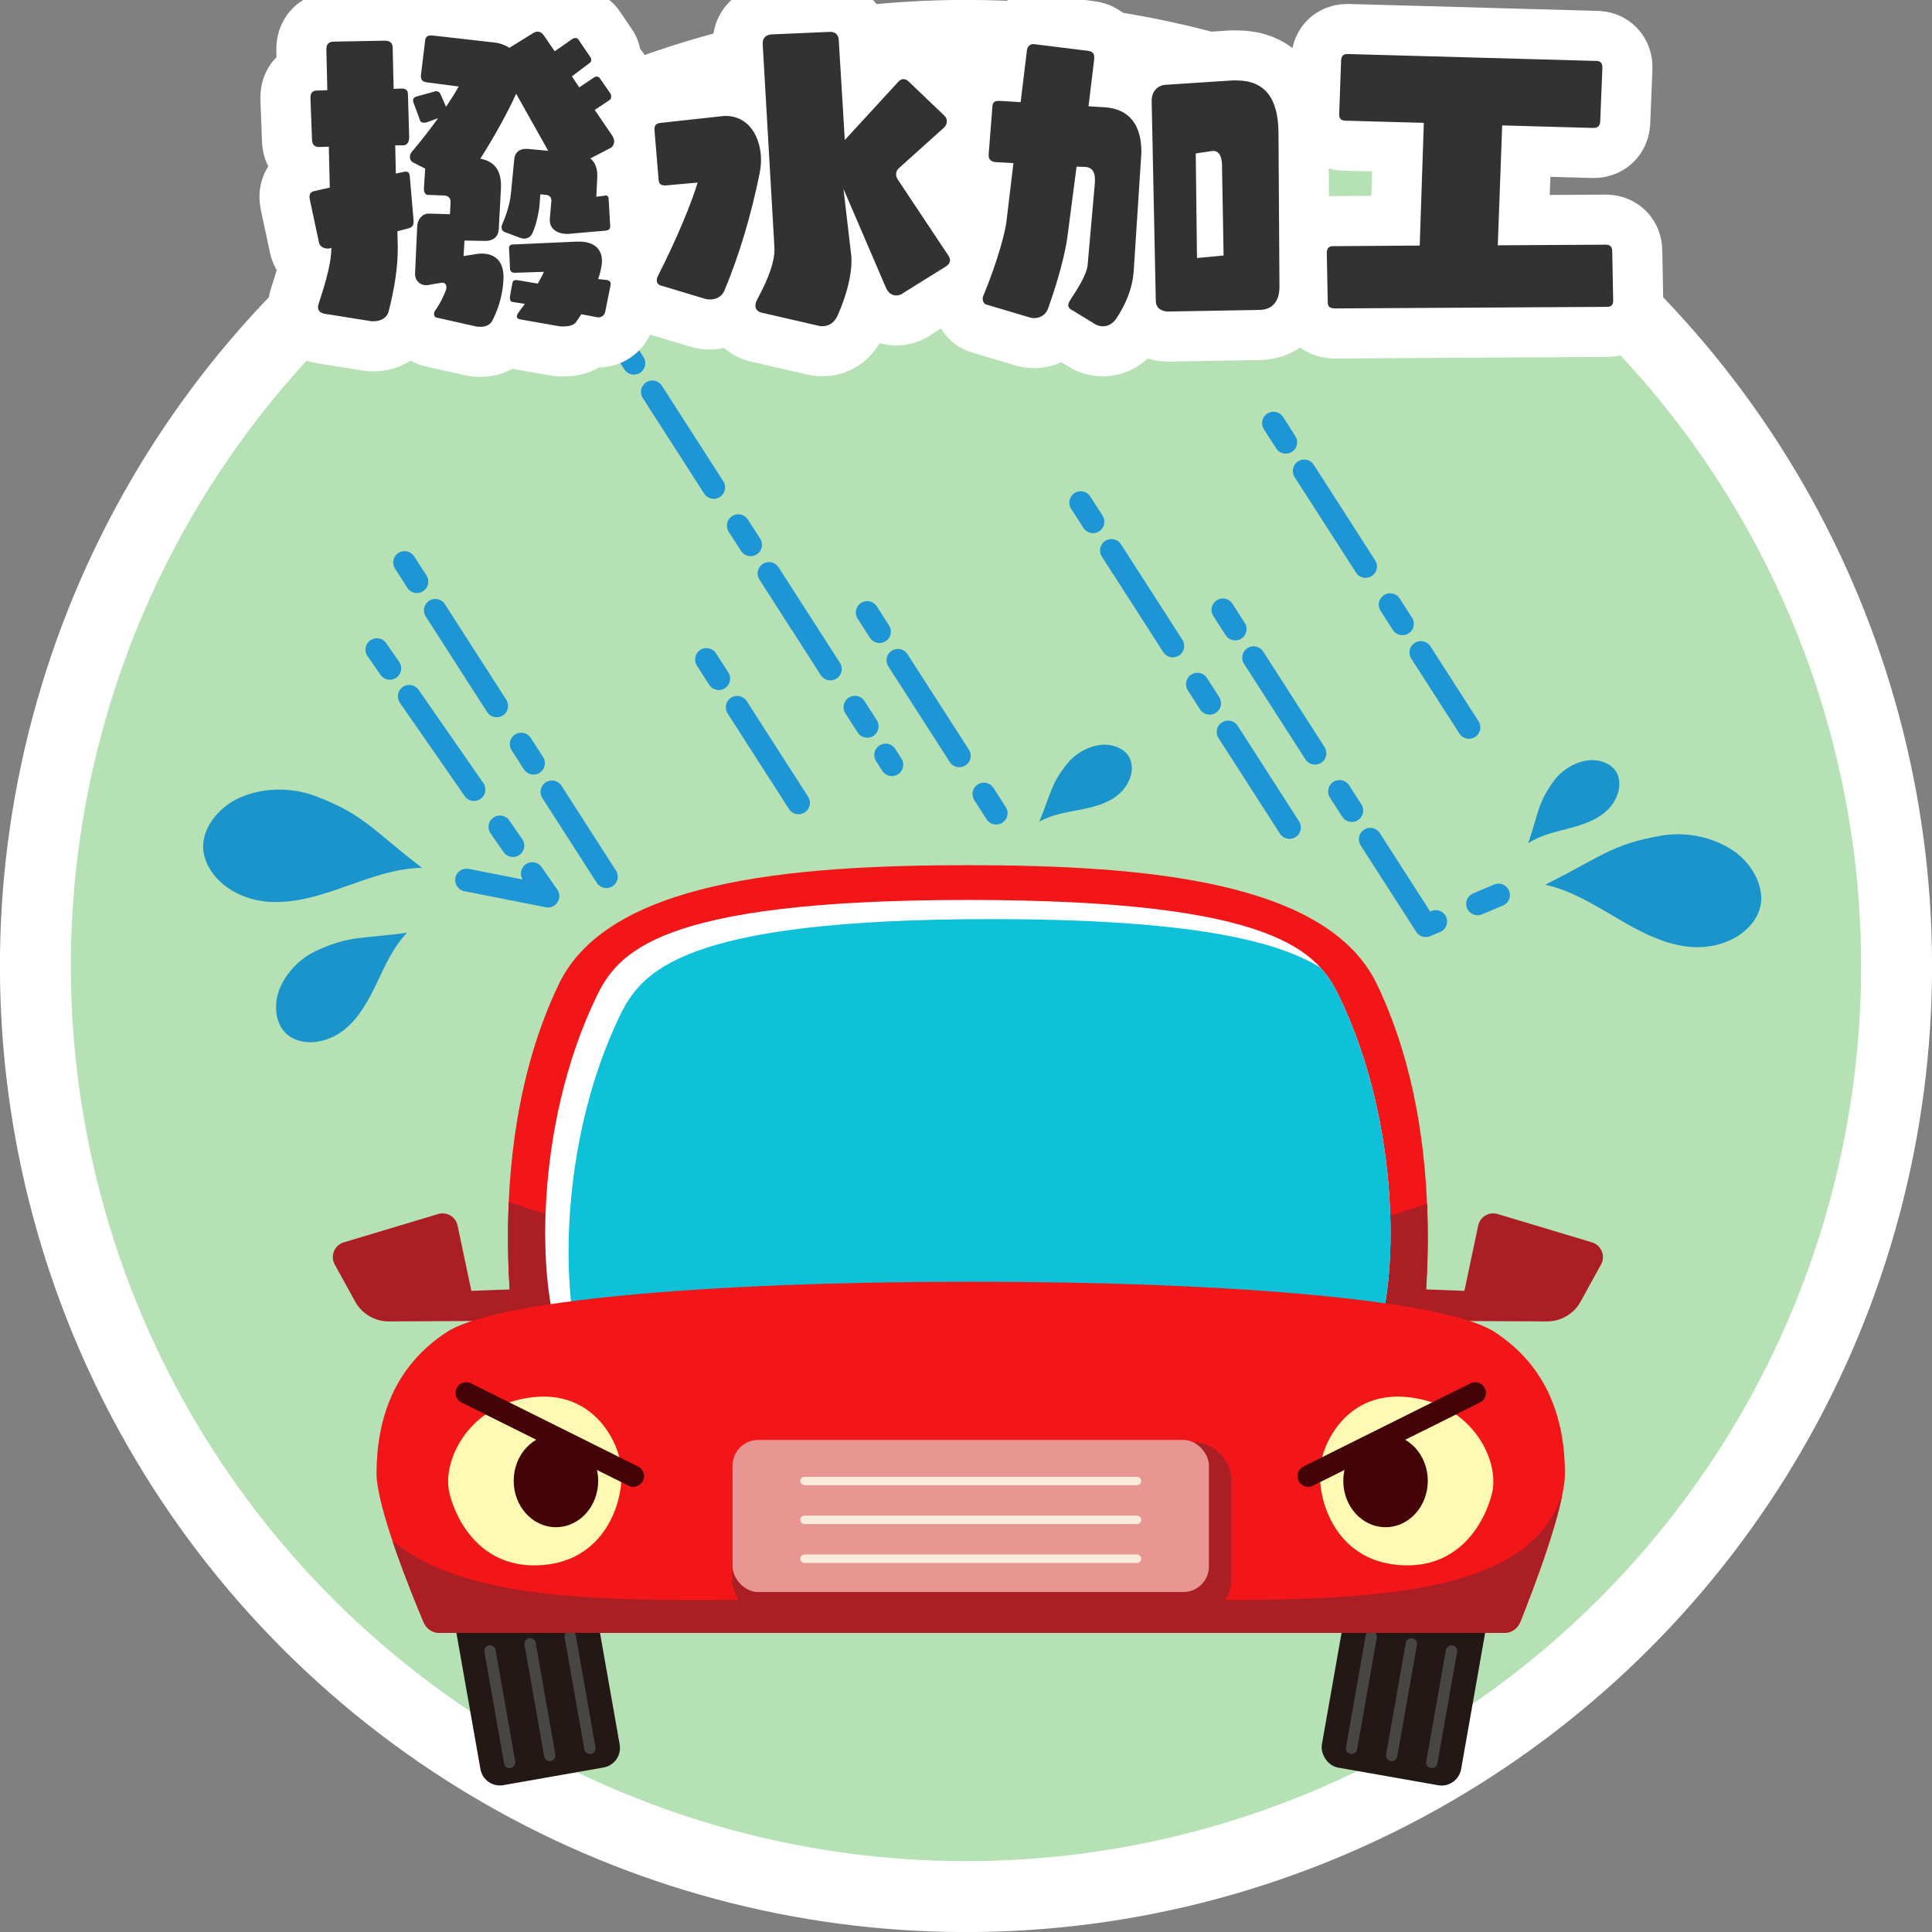
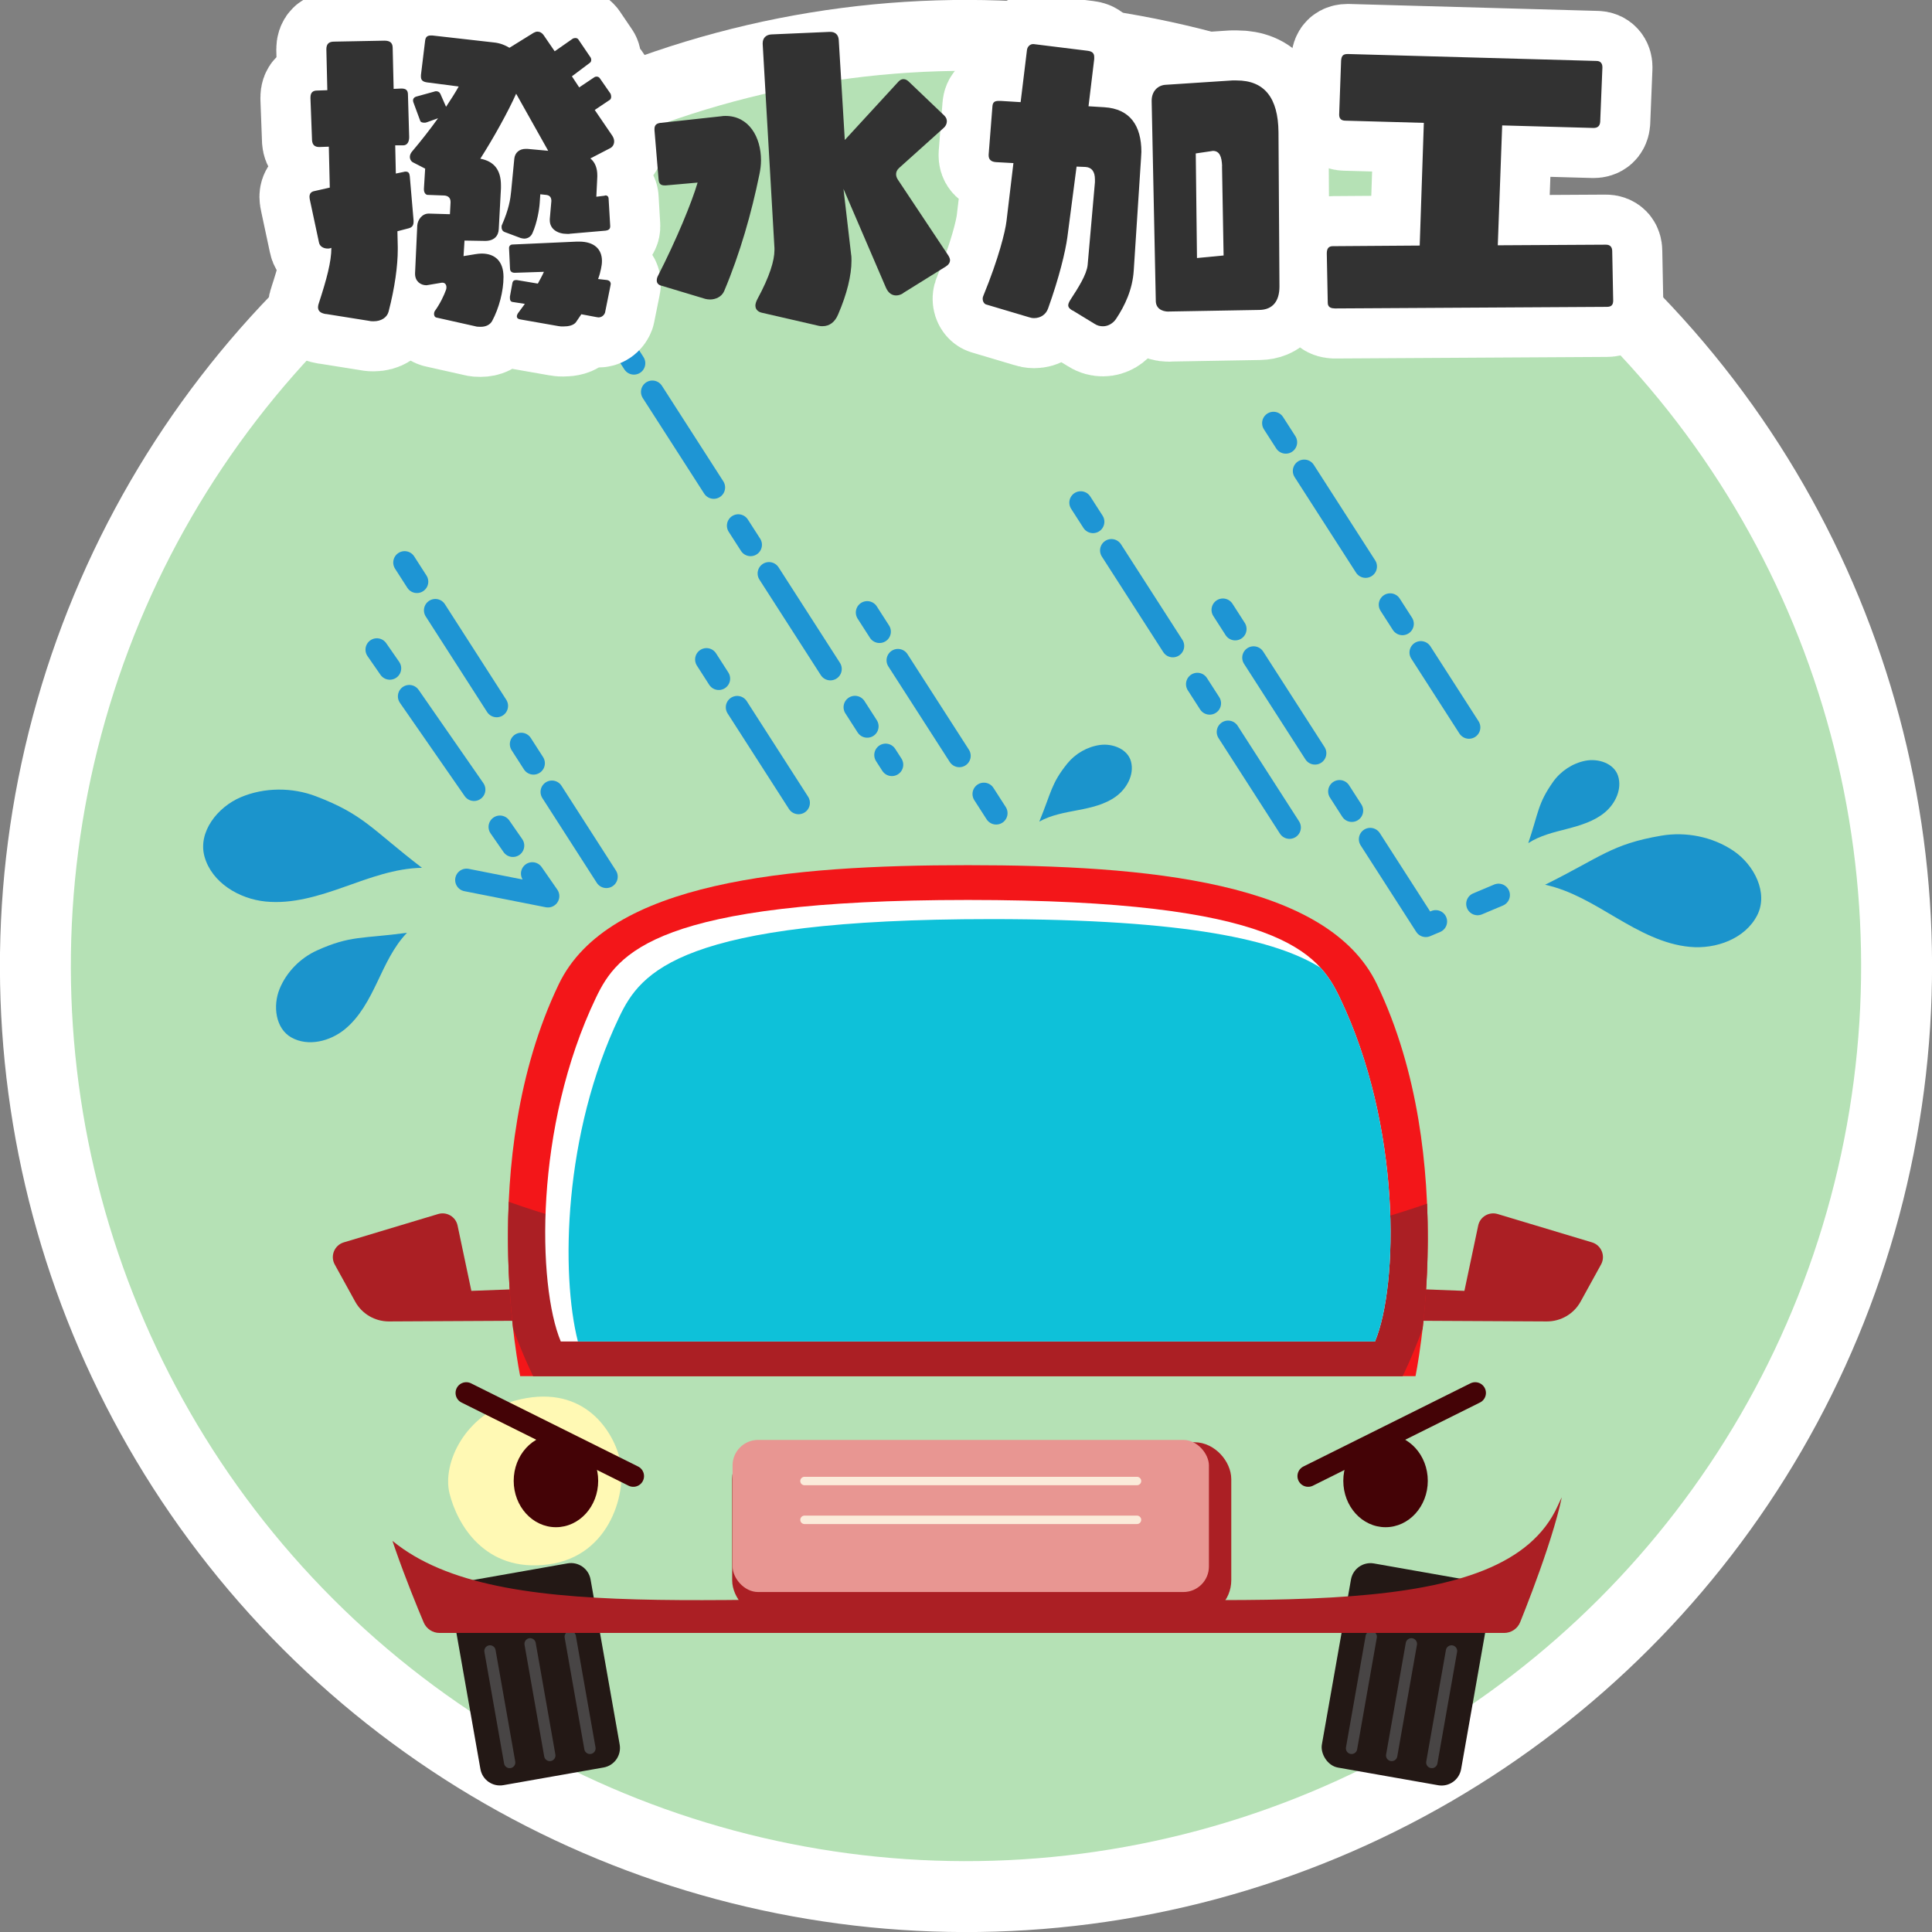
<svg xmlns="http://www.w3.org/2000/svg" id="_イヤー_2" viewBox="0 0 219.98 219.98">
  <rect x="0" y="0" width="219.98" height="219.98" fill="#808080" stroke="none" />
  <defs>
    <style>.cls-1{fill:#e89692;}.cls-2,.cls-3{fill:#fff;}.cls-4{fill:#b5e1b5;}.cls-5{fill:#fff9b4;}.cls-6{fill:#323232;}.cls-7{stroke:#440306;stroke-width:2.44px;}.cls-7,.cls-8,.cls-9,.cls-10,.cls-11,.cls-3,.cls-12{stroke-linecap:round;stroke-linejoin:round;}.cls-7,.cls-8,.cls-9,.cls-10,.cls-13,.cls-12{fill:none;}.cls-8{stroke-width:11.4px;}.cls-8,.cls-3{stroke:#fff;}.cls-9{stroke:#fbebda;stroke-width:.96px;}.cls-10{stroke:#1e95d4;stroke-dasharray:0 0 0 0 2.59 3.88 12.93 5.17;}.cls-10,.cls-11{stroke-width:2.59px;}.cls-14{fill:#1b94cc;}.cls-11{stroke:#ab1f24;}.cls-11,.cls-15{fill:#ab1f24;}.cls-3{stroke-width:16.15px;}.cls-16{fill:#f31619;}.cls-17{clip-path:url(#clippath);}.cls-12{stroke:#484545;stroke-width:1.29px;}.cls-18{fill:#0ec1d9;}.cls-19{fill:#440306;}.cls-20{fill:#231815;}</style>
    <clipPath id="clippath">
      <path class="cls-13" d="M50.85,151.68c-5.95,3.9-7.94,9.79-7.98,16.01-.02,3.89,3.93,13.63,5.37,17.04,.31,.73,1.02,1.2,1.81,1.2h121.21c.8,0,1.53-.48,1.83-1.23,1.38-3.43,5.12-13.12,5.1-17.01-.04-6.22-2.03-12.11-7.98-16.01-5.43-3.56-29.05-5.74-59.68-5.74s-54.25,2.18-59.68,5.74Z" />
    </clipPath>
  </defs>
  <g id="contents">
    <g>
      <circle class="cls-3" cx="109.99" cy="109.99" r="101.92" transform="translate(-45.56 109.99) rotate(-45)" />
      <g>
        <circle class="cls-4" cx="109.99" cy="109.99" r="101.92" transform="translate(-45.56 109.99) rotate(-45)" />
        <g>
          <g>
            <g>
              <path class="cls-15" d="M159.12,146.69l7.62,.29,1.57-7.44c.21-1,1.23-1.6,2.21-1.31l10.75,3.23c1.06,.32,1.56,1.54,1.03,2.51l-2.33,4.23c-.77,1.4-2.24,2.26-3.84,2.26l-15.66-.08-1.34-3.69Z" />
              <path class="cls-15" d="M61.29,146.69l-7.62,.29-1.57-7.44c-.21-1-1.23-1.6-2.21-1.31l-10.75,3.23c-1.06,.32-1.56,1.54-1.03,2.51l2.33,4.23c.77,1.4,2.24,2.26,3.84,2.26l15.66-.08,1.34-3.69Z" />
            </g>
            <path class="cls-16" d="M109.91,156.69H59.23s-5.17-24.68,4.39-44.62c5.61-11.7,26.13-13.56,46.58-13.56s40.97,1.86,46.58,13.56c9.56,19.94,4.39,44.62,4.39,44.62h-51.27Z" />
            <path class="cls-15" d="M162.49,137.05c-13.8,4.81-32.01,7.74-51.99,7.74s-38.71-3.02-52.57-7.95c-.26,5.76,.09,10.85,.49,14.43,1.25,3.38,2.29,5.43,2.29,5.43h98.99s1.04-2.06,2.29-5.43c.4-3.54,.75-8.54,.5-14.21Z" />
            <path class="cls-2" d="M63.85,152.74c-2.67-6.38-3.04-24.44,4.01-39.15,2.43-5.07,6.86-11.12,42.35-11.12s39.91,6.04,42.34,11.12c7.05,14.71,6.68,32.77,4.01,39.15H63.85Z" />
            <path class="cls-18" d="M150.35,110.18c-4.92-3.08-14.92-5.53-37.48-5.53-35.49,0-39.91,6.04-42.35,11.12-6.37,13.28-6.68,29.29-4.72,36.97h90.76c2.67-6.38,3.04-24.44-4.01-39.15-.53-1.11-1.17-2.28-2.2-3.41Z" />
            <g>
              <g>
                <rect class="cls-20" x="152.04" y="178.84" width="16.1" height="23.6" rx="2.26" ry="2.26" transform="translate(35.54 -24.9) rotate(10)" />
                <g>
                  <line class="cls-12" x1="156.13" y1="186.36" x2="153.89" y2="199.07" />
                  <line class="cls-12" x1="160.7" y1="187.17" x2="158.46" y2="199.88" />
                  <line class="cls-12" x1="165.27" y1="187.98" x2="163.03" y2="200.68" />
                </g>
              </g>
              <g>
                <path class="cls-20" d="M55.18,178.84h11.58c1.25,0,2.26,1.01,2.26,2.26v19.08c0,1.25-1.01,2.26-2.26,2.26h-11.58c-1.25,0-2.26-1.01-2.26-2.26v-19.08c0-1.25,1.01-2.26,2.26-2.26Z" transform="translate(154.12 367.79) rotate(170)" />
                <g>
                  <line class="cls-12" x1="64.93" y1="186.36" x2="67.17" y2="199.07" />
                  <line class="cls-12" x1="60.36" y1="187.17" x2="62.6" y2="199.88" />
                  <line class="cls-12" x1="55.79" y1="187.98" x2="58.03" y2="200.68" />
                </g>
              </g>
            </g>
-             <path class="cls-16" d="M50.85,151.68c-5.95,3.9-7.94,9.79-7.98,16.01-.02,3.89,3.93,13.63,5.37,17.04,.31,.73,1.02,1.2,1.81,1.2h121.21c.8,0,1.53-.48,1.83-1.23,1.38-3.43,5.12-13.12,5.1-17.01-.04-6.22-2.03-12.11-7.98-16.01-5.43-3.56-29.05-5.74-59.68-5.74s-54.25,2.18-59.68,5.74Z" />
            <g class="cls-17">
              <path class="cls-15" d="M41.28,171.67c8.77,13.32,33.57,10.21,67.87,10.21s62.11,3.11,68.22-10.43c6.53-14.49,0,26.68,0,26.68l-139.92,1.61,3.83-28.07Z" />
            </g>
            <rect class="cls-11" x="84.66" y="165.51" width="54.24" height="17.32" rx="2.91" ry="2.91" />
            <rect class="cls-1" x="83.41" y="163.95" width="54.24" height="17.32" rx="2.91" ry="2.91" />
            <g>
-               <path class="cls-5" d="M162.5,159.5c-7.63-2.1-11.13,3.12-12.01,6.59-.88,3.47,.91,11.09,8.16,12.04,7.25,.95,10.38-4.64,11.23-8.1s-1.81-9-7.39-10.53Z" />
              <line class="cls-7" x1="148.95" y1="168.07" x2="167.97" y2="158.6" />
              <path class="cls-19" d="M162.57,168.61c0,2.91-2.15,5.28-4.81,5.28s-4.81-2.36-4.81-5.28,2.15-5.28,4.81-5.28,4.81,2.36,4.81,5.28Z" />
              <path class="cls-5" d="M58.56,159.5c7.63-2.1,11.13,3.12,12.01,6.59s-.91,11.09-8.16,12.04c-7.25,.95-10.38-4.64-11.23-8.1-.85-3.46,1.81-9,7.39-10.53Z" />
              <line class="cls-7" x1="72.11" y1="168.07" x2="53.09" y2="158.6" />
              <path class="cls-19" d="M58.49,168.61c0,2.91,2.15,5.28,4.81,5.28s4.81-2.36,4.81-5.28-2.15-5.28-4.81-5.28-4.81,2.36-4.81,5.28Z" />
            </g>
            <line class="cls-9" x1="91.6" y1="168.63" x2="129.46" y2="168.63" />
            <line class="cls-9" x1="91.6" y1="173.05" x2="129.46" y2="173.05" />
-             <line class="cls-9" x1="91.6" y1="177.48" x2="129.46" y2="177.48" />
          </g>
          <path class="cls-14" d="M48.05,98.81c-3.06,.05-5.98,1.16-8.86,2.18-2.88,1.02-5.9,1.96-8.94,1.66-3.04-.3-6.13-2.16-6.96-5.1-.79-2.79,1.46-5.65,4.13-6.78,2.67-1.13,5.83-1.14,8.54-.11,5.49,2.09,6.37,3.77,12.1,8.16Z" />
          <path class="cls-14" d="M46.33,106.22c-1.52,1.58-2.43,3.62-3.37,5.59-.94,1.97-1.99,3.98-3.68,5.37-1.69,1.39-4.19,2.02-6.1,.95-1.81-1.01-2.13-3.59-1.35-5.52,.78-1.92,2.36-3.53,4.26-4.39,3.83-1.73,5.13-1.32,10.25-2.01Z" />
          <path class="cls-14" d="M175.93,100.74c2.94,.63,5.55,2.26,8.14,3.78s5.32,3.01,8.32,3.29c2.99,.29,6.32-.92,7.69-3.6,1.29-2.54-.34-5.73-2.7-7.33-2.36-1.6-5.41-2.21-8.22-1.73-5.69,.97-6.86,2.43-13.22,5.58Z" />
-           <path class="cls-14" d="M174.01,96c1.32-.86,2.89-1.23,4.41-1.62,1.52-.4,3.08-.86,4.3-1.87s2-2.69,1.51-4.18c-.47-1.42-2.25-2-3.72-1.71s-2.82,1.19-3.68,2.41c-1.74,2.47-1.63,3.44-2.82,6.97Z" />
+           <path class="cls-14" d="M174.01,96c1.32-.86,2.89-1.23,4.41-1.62,1.52-.4,3.08-.86,4.3-1.87s2-2.69,1.51-4.18c-.47-1.42-2.25-2-3.72-1.71s-2.82,1.19-3.68,2.41c-1.74,2.47-1.63,3.44-2.82,6.97" />
          <path class="cls-14" d="M118.35,93.54c1.34-.75,2.89-1.01,4.4-1.3,1.51-.29,3.06-.64,4.3-1.54,1.24-.9,2.12-2.49,1.73-3.98-.36-1.41-2.06-2.09-3.51-1.9s-2.82,.98-3.74,2.11c-1.85,2.3-1.81,3.25-3.19,6.61Z" />
          <polyline class="cls-10" points="42.91 73.97 62.39 102.03 53.12 100.2" />
          <line class="cls-10" x1="46.07" y1="64.05" x2="69.04" y2="99.82" />
          <line class="cls-10" x1="80.44" y1="75.09" x2="93.09" y2="94.79" />
          <line class="cls-10" x1="70.78" y1="39.18" x2="101.55" y2="87.07" />
          <line class="cls-10" x1="98.74" y1="69.74" x2="113.89" y2="93.31" />
          <line class="cls-10" x1="145" y1="48.18" x2="167.26" y2="82.82" />
          <line class="cls-10" x1="123.05" y1="57.23" x2="149.21" y2="97.93" />
          <polyline class="cls-10" points="139.24 69.44 162.34 105.4 170.96 101.77" />
        </g>
      </g>
      <g>
        <g>
          <path class="cls-8" d="M37.11,35.76c-.69-.11-.9-.4-.9-.79,0-.14,.04-.32,.11-.5,.87-2.67,1.41-4.66,1.41-6.25l-.11,.04c-.11,.04-.22,.04-.32,.04-.47,0-.9-.25-.98-.69l-1.01-4.73c-.04-.18-.07-.33-.07-.47,0-.36,.18-.58,.54-.65l1.77-.4-.11-4.66-1.08,.04c-.5,0-.79-.22-.83-.76l-.18-4.77v-.11c0-.58,.29-.79,.76-.79l1.16-.04-.11-4.66c0-.61,.29-.87,.87-.87l5.74-.11c.61,0,.94,.22,.94,.83l.11,4.66,.87-.04c.47,0,.76,.14,.76,.69l.14,4.84c0,.54-.22,.94-.69,.94h-.9l.07,3.21,.87-.18c.11-.04,.18-.04,.25-.04,.33,0,.43,.18,.47,.54l.43,5.02v.14c0,.4-.14,.65-.58,.76l-1.26,.33,.04,1.8v.29c0,1.8-.33,4.33-1.05,7.08-.18,.65-.83,1.08-1.7,1.08-.14,0-.33,0-.47-.04l-4.95-.79Zm27.73-9.13h-.29c-1.05,0-1.95-.54-1.95-1.55v-.14l.18-2.06c0-.4-.18-.65-.61-.69l-.65-.07-.07,1.01c-.04,.65-.29,2.24-.83,3.43-.18,.4-.54,.61-.94,.61-.14,0-.25-.04-.4-.07l-1.84-.69c-.25-.11-.33-.33-.33-.54,0-.07,0-.18,.04-.25,.79-1.8,.97-2.96,1.05-3.83l.36-3.72c.07-.69,.58-1.12,1.3-1.12h.18l2.38,.22-3.65-6.5c-.9,2.02-2.56,5.02-4.08,7.4,1.55,.29,2.35,1.26,2.35,3.03v.33l-.25,4.66c-.04,.79-.54,1.34-1.55,1.34l-2.35-.04-.11,1.77,1.34-.22c.25-.04,.51-.07,.72-.07,1.48,0,2.49,.83,2.49,2.67,0,1.59-.5,3.54-1.3,5.02-.25,.43-.72,.65-1.3,.65-.22,0-.43,0-.65-.07l-4.37-.98c-.22-.04-.29-.25-.29-.43,0-.11,.04-.22,.07-.29,.65-.9,1.08-1.84,1.3-2.46,.04-.11,.04-.18,.04-.29,0-.29-.18-.5-.43-.5h-.11l-1.48,.25c-.07,0-.18,.04-.25,.04-.69,0-1.3-.47-1.3-1.3v-.07l.25-5.42c.04-.65,.54-1.37,1.3-1.37h.04l2.38,.07,.07-1.3v-.11c0-.43-.25-.69-.72-.72l-1.88-.07c-.25,0-.43-.29-.43-.61v-.11l.14-2.27-1.34-.69c-.25-.11-.4-.36-.4-.65,0-.18,.07-.4,.25-.61,1.01-1.19,2.06-2.53,2.96-3.79l-1.3,.47c-.11,.04-.18,.04-.29,.04-.22,0-.43-.07-.47-.29l-.72-1.95c-.04-.11-.07-.18-.07-.29,0-.22,.14-.4,.47-.47l1.95-.54c.07-.04,.14-.04,.22-.04,.18,0,.36,.07,.47,.29l.65,1.48c.58-.87,1.08-1.66,1.44-2.31l-3.61-.47c-.47-.07-.69-.25-.69-.65v-.18l.47-3.86c.04-.4,.18-.65,.65-.65h.18l6.97,.79c.76,.07,1.34,.33,1.81,.61l2.74-1.7c.14-.07,.29-.14,.43-.14,.29,0,.54,.14,.72,.4l1.26,1.84,2.06-1.44c.07-.04,.18-.07,.29-.07,.14,0,.25,.04,.33,.14l1.37,2.02c.07,.07,.11,.22,.11,.33s-.04,.25-.14,.32l-2.06,1.55,.83,1.26,1.73-1.16c.07-.04,.14-.07,.25-.07,.14,0,.29,.07,.36,.18l1.23,1.77c.04,.11,.07,.22,.07,.33,0,.14-.04,.29-.14,.36l-1.73,1.16,1.99,2.92c.14,.22,.22,.43,.22,.65,0,.36-.18,.65-.47,.79l-2.24,1.16c.54,.43,.79,1.12,.79,1.91v.18l-.11,2.27,.9-.11s.11-.04,.14-.04c.22,0,.36,.14,.36,.4l.18,3.07v.07c0,.33-.25,.43-.51,.47l-4.15,.36Zm1.34,9.17l-.61,.9c-.29,.36-.87,.47-1.41,.47-.22,0-.4,0-.58-.04l-4.33-.76c-.25-.04-.4-.14-.4-.36,0-.11,.07-.29,.22-.47l.69-.94-1.41-.22c-.22-.04-.29-.22-.29-.43v-.18l.29-1.59c.07-.22,.18-.29,.4-.29h.11l2.38,.4c.25-.47,.5-.9,.69-1.34l-3.32,.11c-.36,0-.54-.18-.54-.51l-.11-2.31c0-.25,.18-.4,.4-.4l7.33-.33h.25c1.73,0,2.6,.87,2.6,2.2,0,.29-.04,.58-.11,.9-.07,.36-.18,.76-.33,1.16l.97,.11c.33,.04,.47,.22,.47,.47,0,.07-.04,.14-.04,.22l-.61,3.03c-.11,.29-.36,.54-.76,.54-.07,0-.18-.04-.25-.04l-1.7-.32Z" />
-           <path class="cls-8" d="M75.25,32.52c-.33-.11-.47-.33-.47-.58,0-.18,.04-.36,.14-.54,2.09-4.08,3.86-8.38,4.51-10.61l-3.61,.32h-.14c-.4,0-.65-.14-.69-.65l-.47-5.63v-.14c0-.36,.14-.61,.61-.69l6.97-.76c.18-.04,.36-.04,.51-.04,2.67,0,4.04,2.42,4.04,5.05,0,.54-.07,1.05-.18,1.59-.9,4.41-2.2,8.99-4.01,13.29-.29,.69-1.01,.97-1.62,.97-.22,0-.4-.04-.54-.07l-5.05-1.52Zm27.58,.87c-.22,.14-.5,.25-.79,.25-.43,0-.87-.22-1.16-.87l-4.84-11.26,.87,7.47c.04,.22,.04,.47,.04,.72,0,1.62-.5,3.75-1.52,6.1-.36,.87-.98,1.34-1.77,1.34-.14,0-.29,0-.43-.04l-6.43-1.48c-.36-.07-.79-.29-.79-.83,0-.18,.07-.43,.22-.72,1.41-2.6,1.95-4.4,1.95-5.6v-.22l-1.34-23.25v-.07c0-.58,.36-.97,.97-1.01l6.64-.29h.11c.54,0,.9,.33,.94,.9l.69,11.41,6.14-6.68c.18-.18,.36-.25,.54-.25,.22,0,.43,.11,.61,.29l4.04,3.86c.22,.22,.29,.43,.29,.65,0,.29-.14,.58-.4,.79l-5.02,4.51c-.25,.22-.36,.47-.36,.72,0,.22,.07,.43,.22,.65l5.74,8.63c.11,.18,.18,.36,.18,.51,0,.29-.18,.54-.47,.72l-4.87,3.03Z" />
          <path class="cls-8" d="M122.14,35.37c-.25-.14-.51-.33-.51-.61,0-.14,.07-.33,.22-.58,.94-1.44,1.88-2.92,1.99-4.01l.83-9.42v-.33c0-.87-.36-1.37-1.08-1.41l-1.01-.04-1.05,8.05c-.22,1.62-.94,4.62-2.2,8.12-.25,.69-.87,1.08-1.59,1.08-.22,0-.4-.04-.61-.11l-4.84-1.44c-.18-.04-.4-.29-.4-.65,0-.14,.04-.29,.11-.43,1.7-4.15,2.46-7.22,2.6-8.41l.79-6.61-1.99-.11c-.58-.04-.83-.33-.83-.76v-.11l.43-5.49c.04-.5,.29-.61,.72-.61h.22l2.27,.14,.72-5.92c.04-.4,.36-.69,.69-.69h.07l6.14,.76c.58,.07,.76,.32,.76,.72v.22l-.65,5.38,1.8,.11c2.92,.18,4.22,2.09,4.22,5.09,0,.22-.04,.47-.04,.72l-.83,12.78c-.14,2.17-1.01,4.01-2.02,5.52-.32,.47-.87,.83-1.48,.83-.33,0-.65-.07-.98-.29l-2.49-1.52Zm10.94,.11c-.87,0-1.48-.43-1.48-1.23l-.47-22.71v-.07c0-1.08,.69-1.73,1.52-1.81l7.65-.5h.5c3.18,0,4.73,1.99,4.77,5.88l.11,17.58c0,1.7-.79,2.64-2.27,2.67l-10.33,.18Zm6.07-16.57c-.04-1.08-.29-1.73-1.05-1.73-.07,0-.18,.04-.25,.04l-1.7,.25,.14,11.91,3.03-.29-.18-10.18Z" />
          <path class="cls-8" d="M151.94,35.11c-.51,0-.76-.22-.76-.65l-.11-5.6c0-.58,.22-.83,.69-.83l9.89-.07,.47-13.97-8.92-.25c-.51,0-.72-.25-.72-.69l.22-6.14c.04-.58,.25-.76,.76-.76l28.34,.79c.43,0,.65,.29,.65,.69v.11l-.25,6.14c-.04,.47-.29,.69-.76,.69l-10.4-.29-.5,13.65,12.31-.07c.47,0,.72,.25,.72,.76l.11,5.6c0,.51-.22,.72-.72,.72l-31.01,.18Z" />
        </g>
        <g>
          <path class="cls-6" d="M37.11,35.76c-.69-.11-.9-.4-.9-.79,0-.14,.04-.32,.11-.5,.87-2.67,1.41-4.66,1.41-6.25l-.11,.04c-.11,.04-.22,.04-.32,.04-.47,0-.9-.25-.98-.69l-1.01-4.73c-.04-.18-.07-.33-.07-.47,0-.36,.18-.58,.54-.65l1.77-.4-.11-4.66-1.08,.04c-.5,0-.79-.22-.83-.76l-.18-4.77v-.11c0-.58,.29-.79,.76-.79l1.16-.04-.11-4.66c0-.61,.29-.87,.87-.87l5.74-.11c.61,0,.94,.22,.94,.83l.11,4.66,.87-.04c.47,0,.76,.14,.76,.69l.14,4.84c0,.54-.22,.94-.69,.94h-.9l.07,3.21,.87-.18c.11-.04,.18-.04,.25-.04,.33,0,.43,.18,.47,.54l.43,5.02v.14c0,.4-.14,.65-.58,.76l-1.26,.33,.04,1.8v.29c0,1.8-.33,4.33-1.05,7.08-.18,.65-.83,1.08-1.7,1.08-.14,0-.33,0-.47-.04l-4.95-.79Zm27.73-9.13h-.29c-1.05,0-1.95-.54-1.95-1.55v-.14l.18-2.06c0-.4-.18-.65-.61-.69l-.65-.07-.07,1.01c-.04,.65-.29,2.24-.83,3.43-.18,.4-.54,.61-.94,.61-.14,0-.25-.04-.4-.07l-1.84-.69c-.25-.11-.33-.33-.33-.54,0-.07,0-.18,.04-.25,.79-1.8,.97-2.96,1.05-3.83l.36-3.72c.07-.69,.58-1.12,1.3-1.12h.18l2.38,.22-3.65-6.5c-.9,2.02-2.56,5.02-4.08,7.4,1.55,.29,2.35,1.26,2.35,3.03v.33l-.25,4.66c-.04,.79-.54,1.34-1.55,1.34l-2.35-.04-.11,1.77,1.34-.22c.25-.04,.51-.07,.72-.07,1.48,0,2.49,.83,2.49,2.67,0,1.59-.5,3.54-1.3,5.02-.25,.43-.72,.65-1.3,.65-.22,0-.43,0-.65-.07l-4.37-.98c-.22-.04-.29-.25-.29-.43,0-.11,.04-.22,.07-.29,.65-.9,1.08-1.84,1.3-2.46,.04-.11,.04-.18,.04-.29,0-.29-.18-.5-.43-.5h-.11l-1.48,.25c-.07,0-.18,.04-.25,.04-.69,0-1.3-.47-1.3-1.3v-.07l.25-5.42c.04-.65,.54-1.37,1.3-1.37h.04l2.38,.07,.07-1.3v-.11c0-.43-.25-.69-.72-.72l-1.88-.07c-.25,0-.43-.29-.43-.61v-.11l.14-2.27-1.34-.69c-.25-.11-.4-.36-.4-.65,0-.18,.07-.4,.25-.61,1.01-1.19,2.06-2.53,2.96-3.79l-1.3,.47c-.11,.04-.18,.04-.29,.04-.22,0-.43-.07-.47-.29l-.72-1.95c-.04-.11-.07-.18-.07-.29,0-.22,.14-.4,.47-.47l1.95-.54c.07-.04,.14-.04,.22-.04,.18,0,.36,.07,.47,.29l.65,1.48c.58-.87,1.08-1.66,1.44-2.31l-3.61-.47c-.47-.07-.69-.25-.69-.65v-.18l.47-3.86c.04-.4,.18-.65,.65-.65h.18l6.97,.79c.76,.07,1.34,.33,1.81,.61l2.74-1.7c.14-.07,.29-.14,.43-.14,.29,0,.54,.14,.72,.4l1.26,1.84,2.06-1.44c.07-.04,.18-.07,.29-.07,.14,0,.25,.04,.33,.14l1.37,2.02c.07,.07,.11,.22,.11,.33s-.04,.25-.14,.32l-2.06,1.55,.83,1.26,1.73-1.16c.07-.04,.14-.07,.25-.07,.14,0,.29,.07,.36,.18l1.23,1.77c.04,.11,.07,.22,.07,.33,0,.14-.04,.29-.14,.36l-1.73,1.16,1.99,2.92c.14,.22,.22,.43,.22,.65,0,.36-.18,.65-.47,.79l-2.24,1.16c.54,.43,.79,1.12,.79,1.91v.18l-.11,2.27,.9-.11s.11-.04,.14-.04c.22,0,.36,.14,.36,.4l.18,3.07v.07c0,.33-.25,.43-.51,.47l-4.15,.36Zm1.34,9.17l-.61,.9c-.29,.36-.87,.47-1.41,.47-.22,0-.4,0-.58-.04l-4.33-.76c-.25-.04-.4-.14-.4-.36,0-.11,.07-.29,.22-.47l.69-.94-1.41-.22c-.22-.04-.29-.22-.29-.43v-.18l.29-1.59c.07-.22,.18-.29,.4-.29h.11l2.38,.4c.25-.47,.5-.9,.69-1.34l-3.32,.11c-.36,0-.54-.18-.54-.51l-.11-2.31c0-.25,.18-.4,.4-.4l7.33-.33h.25c1.73,0,2.6,.87,2.6,2.2,0,.29-.04,.58-.11,.9-.07,.36-.18,.76-.33,1.16l.97,.11c.33,.04,.47,.22,.47,.47,0,.07-.04,.14-.04,.22l-.61,3.03c-.11,.29-.36,.54-.76,.54-.07,0-.18-.04-.25-.04l-1.7-.32Z" />
          <path class="cls-6" d="M75.25,32.52c-.33-.11-.47-.33-.47-.58,0-.18,.04-.36,.14-.54,2.09-4.08,3.86-8.38,4.51-10.61l-3.61,.32h-.14c-.4,0-.65-.14-.69-.65l-.47-5.63v-.14c0-.36,.14-.61,.61-.69l6.97-.76c.18-.04,.36-.04,.51-.04,2.67,0,4.04,2.42,4.04,5.05,0,.54-.07,1.05-.18,1.59-.9,4.41-2.2,8.99-4.01,13.29-.29,.69-1.01,.97-1.62,.97-.22,0-.4-.04-.54-.07l-5.05-1.52Zm27.58,.87c-.22,.14-.5,.25-.79,.25-.43,0-.87-.22-1.16-.87l-4.84-11.26,.87,7.47c.04,.22,.04,.47,.04,.72,0,1.62-.5,3.75-1.52,6.1-.36,.87-.98,1.34-1.77,1.34-.14,0-.29,0-.43-.04l-6.43-1.48c-.36-.07-.79-.29-.79-.83,0-.18,.07-.43,.22-.72,1.41-2.6,1.95-4.4,1.95-5.6v-.22l-1.34-23.25v-.07c0-.58,.36-.97,.97-1.01l6.64-.29h.11c.54,0,.9,.33,.94,.9l.69,11.41,6.14-6.68c.18-.18,.36-.25,.54-.25,.22,0,.43,.11,.61,.29l4.04,3.86c.22,.22,.29,.43,.29,.65,0,.29-.14,.58-.4,.79l-5.02,4.51c-.25,.22-.36,.47-.36,.72,0,.22,.07,.43,.22,.65l5.74,8.63c.11,.18,.18,.36,.18,.51,0,.29-.18,.54-.47,.72l-4.87,3.03Z" />
          <path class="cls-6" d="M122.14,35.37c-.25-.14-.51-.33-.51-.61,0-.14,.07-.33,.22-.58,.94-1.44,1.88-2.92,1.99-4.01l.83-9.42v-.33c0-.87-.36-1.37-1.08-1.41l-1.01-.04-1.05,8.05c-.22,1.62-.94,4.62-2.2,8.12-.25,.69-.87,1.08-1.59,1.08-.22,0-.4-.04-.61-.11l-4.84-1.44c-.18-.04-.4-.29-.4-.65,0-.14,.04-.29,.11-.43,1.7-4.15,2.46-7.22,2.6-8.41l.79-6.61-1.99-.11c-.58-.04-.83-.33-.83-.76v-.11l.43-5.49c.04-.5,.29-.61,.72-.61h.22l2.27,.14,.72-5.92c.04-.4,.36-.69,.69-.69h.07l6.14,.76c.58,.07,.76,.32,.76,.72v.22l-.65,5.38,1.8,.11c2.92,.18,4.22,2.09,4.22,5.09,0,.22-.04,.47-.04,.72l-.83,12.78c-.14,2.17-1.01,4.01-2.02,5.52-.32,.47-.87,.83-1.48,.83-.33,0-.65-.07-.98-.29l-2.49-1.52Zm10.94,.11c-.87,0-1.48-.43-1.48-1.23l-.47-22.71v-.07c0-1.08,.69-1.73,1.52-1.81l7.65-.5h.5c3.18,0,4.73,1.99,4.77,5.88l.11,17.58c0,1.7-.79,2.64-2.27,2.67l-10.33,.18Zm6.07-16.57c-.04-1.08-.29-1.73-1.05-1.73-.07,0-.18,.04-.25,.04l-1.7,.25,.14,11.91,3.03-.29-.18-10.18Z" />
          <path class="cls-6" d="M151.94,35.11c-.51,0-.76-.22-.76-.65l-.11-5.6c0-.58,.22-.83,.69-.83l9.89-.07,.47-13.97-8.92-.25c-.51,0-.72-.25-.72-.69l.22-6.14c.04-.58,.25-.76,.76-.76l28.34,.79c.43,0,.65,.29,.65,.69v.11l-.25,6.14c-.04,.47-.29,.69-.76,.69l-10.4-.29-.5,13.65,12.31-.07c.47,0,.72,.25,.72,.76l.11,5.6c0,.51-.22,.72-.72,.72l-31.01,.18Z" />
        </g>
      </g>
    </g>
  </g>
</svg>